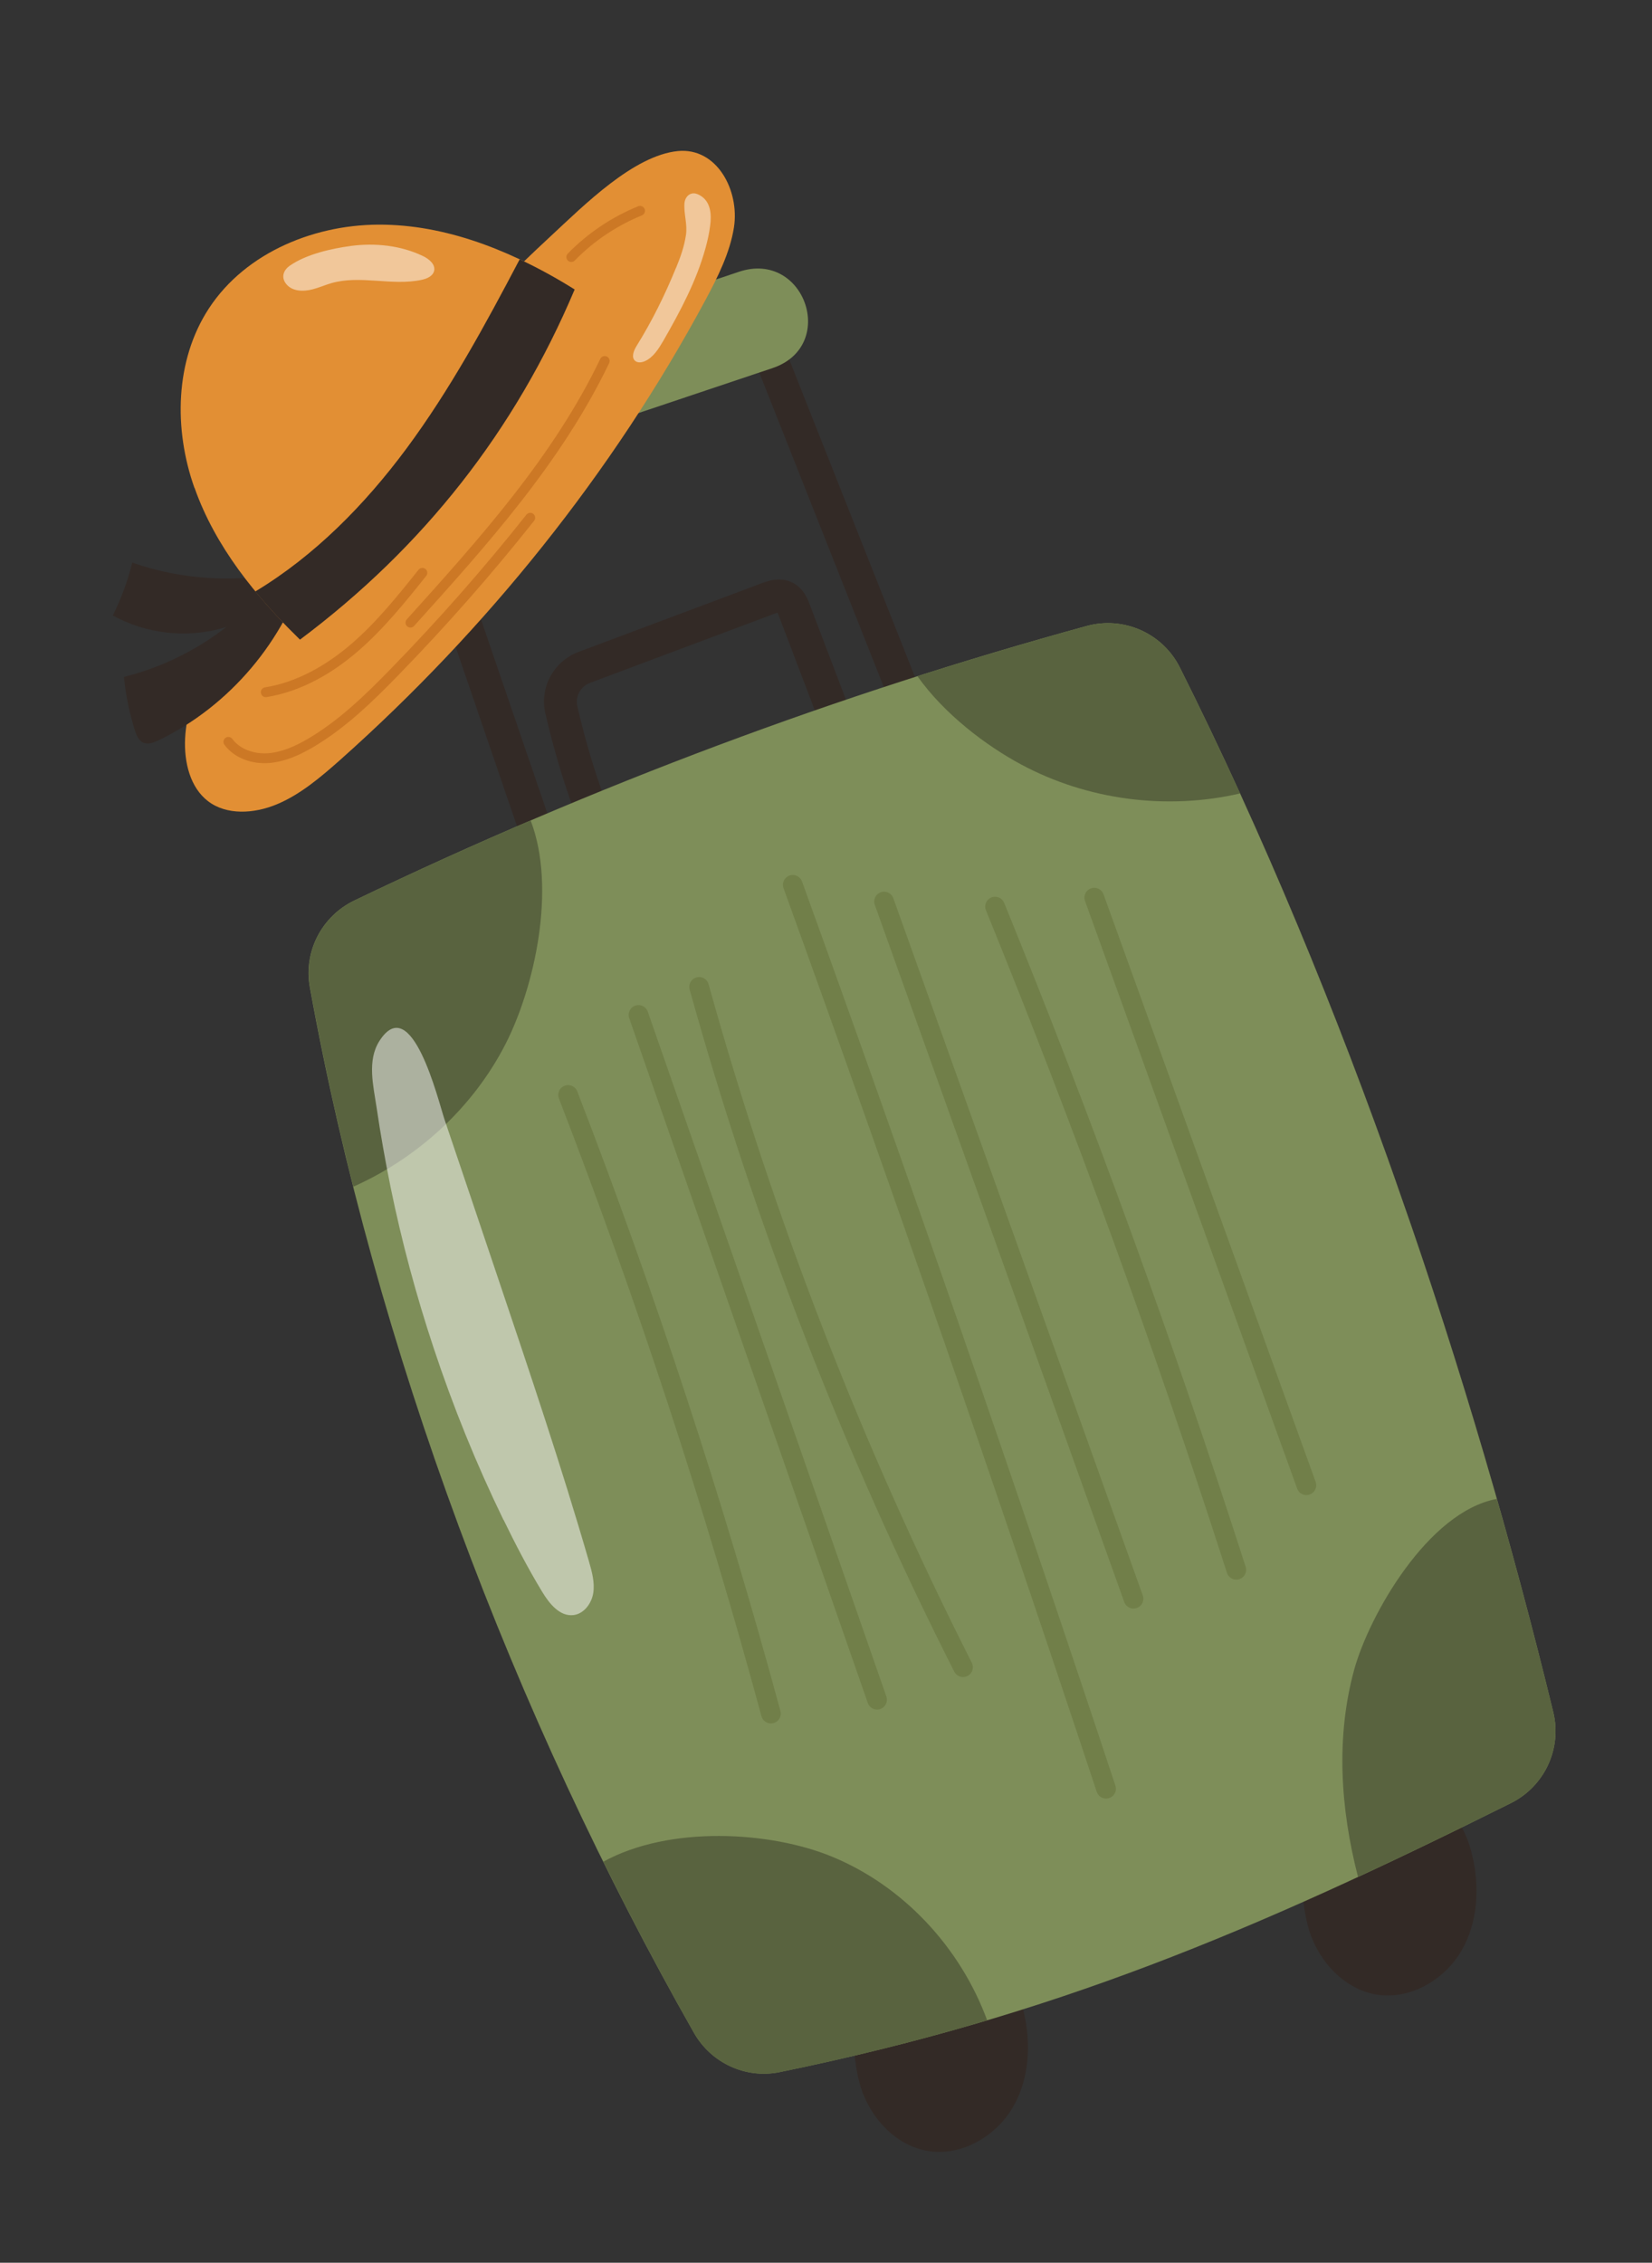
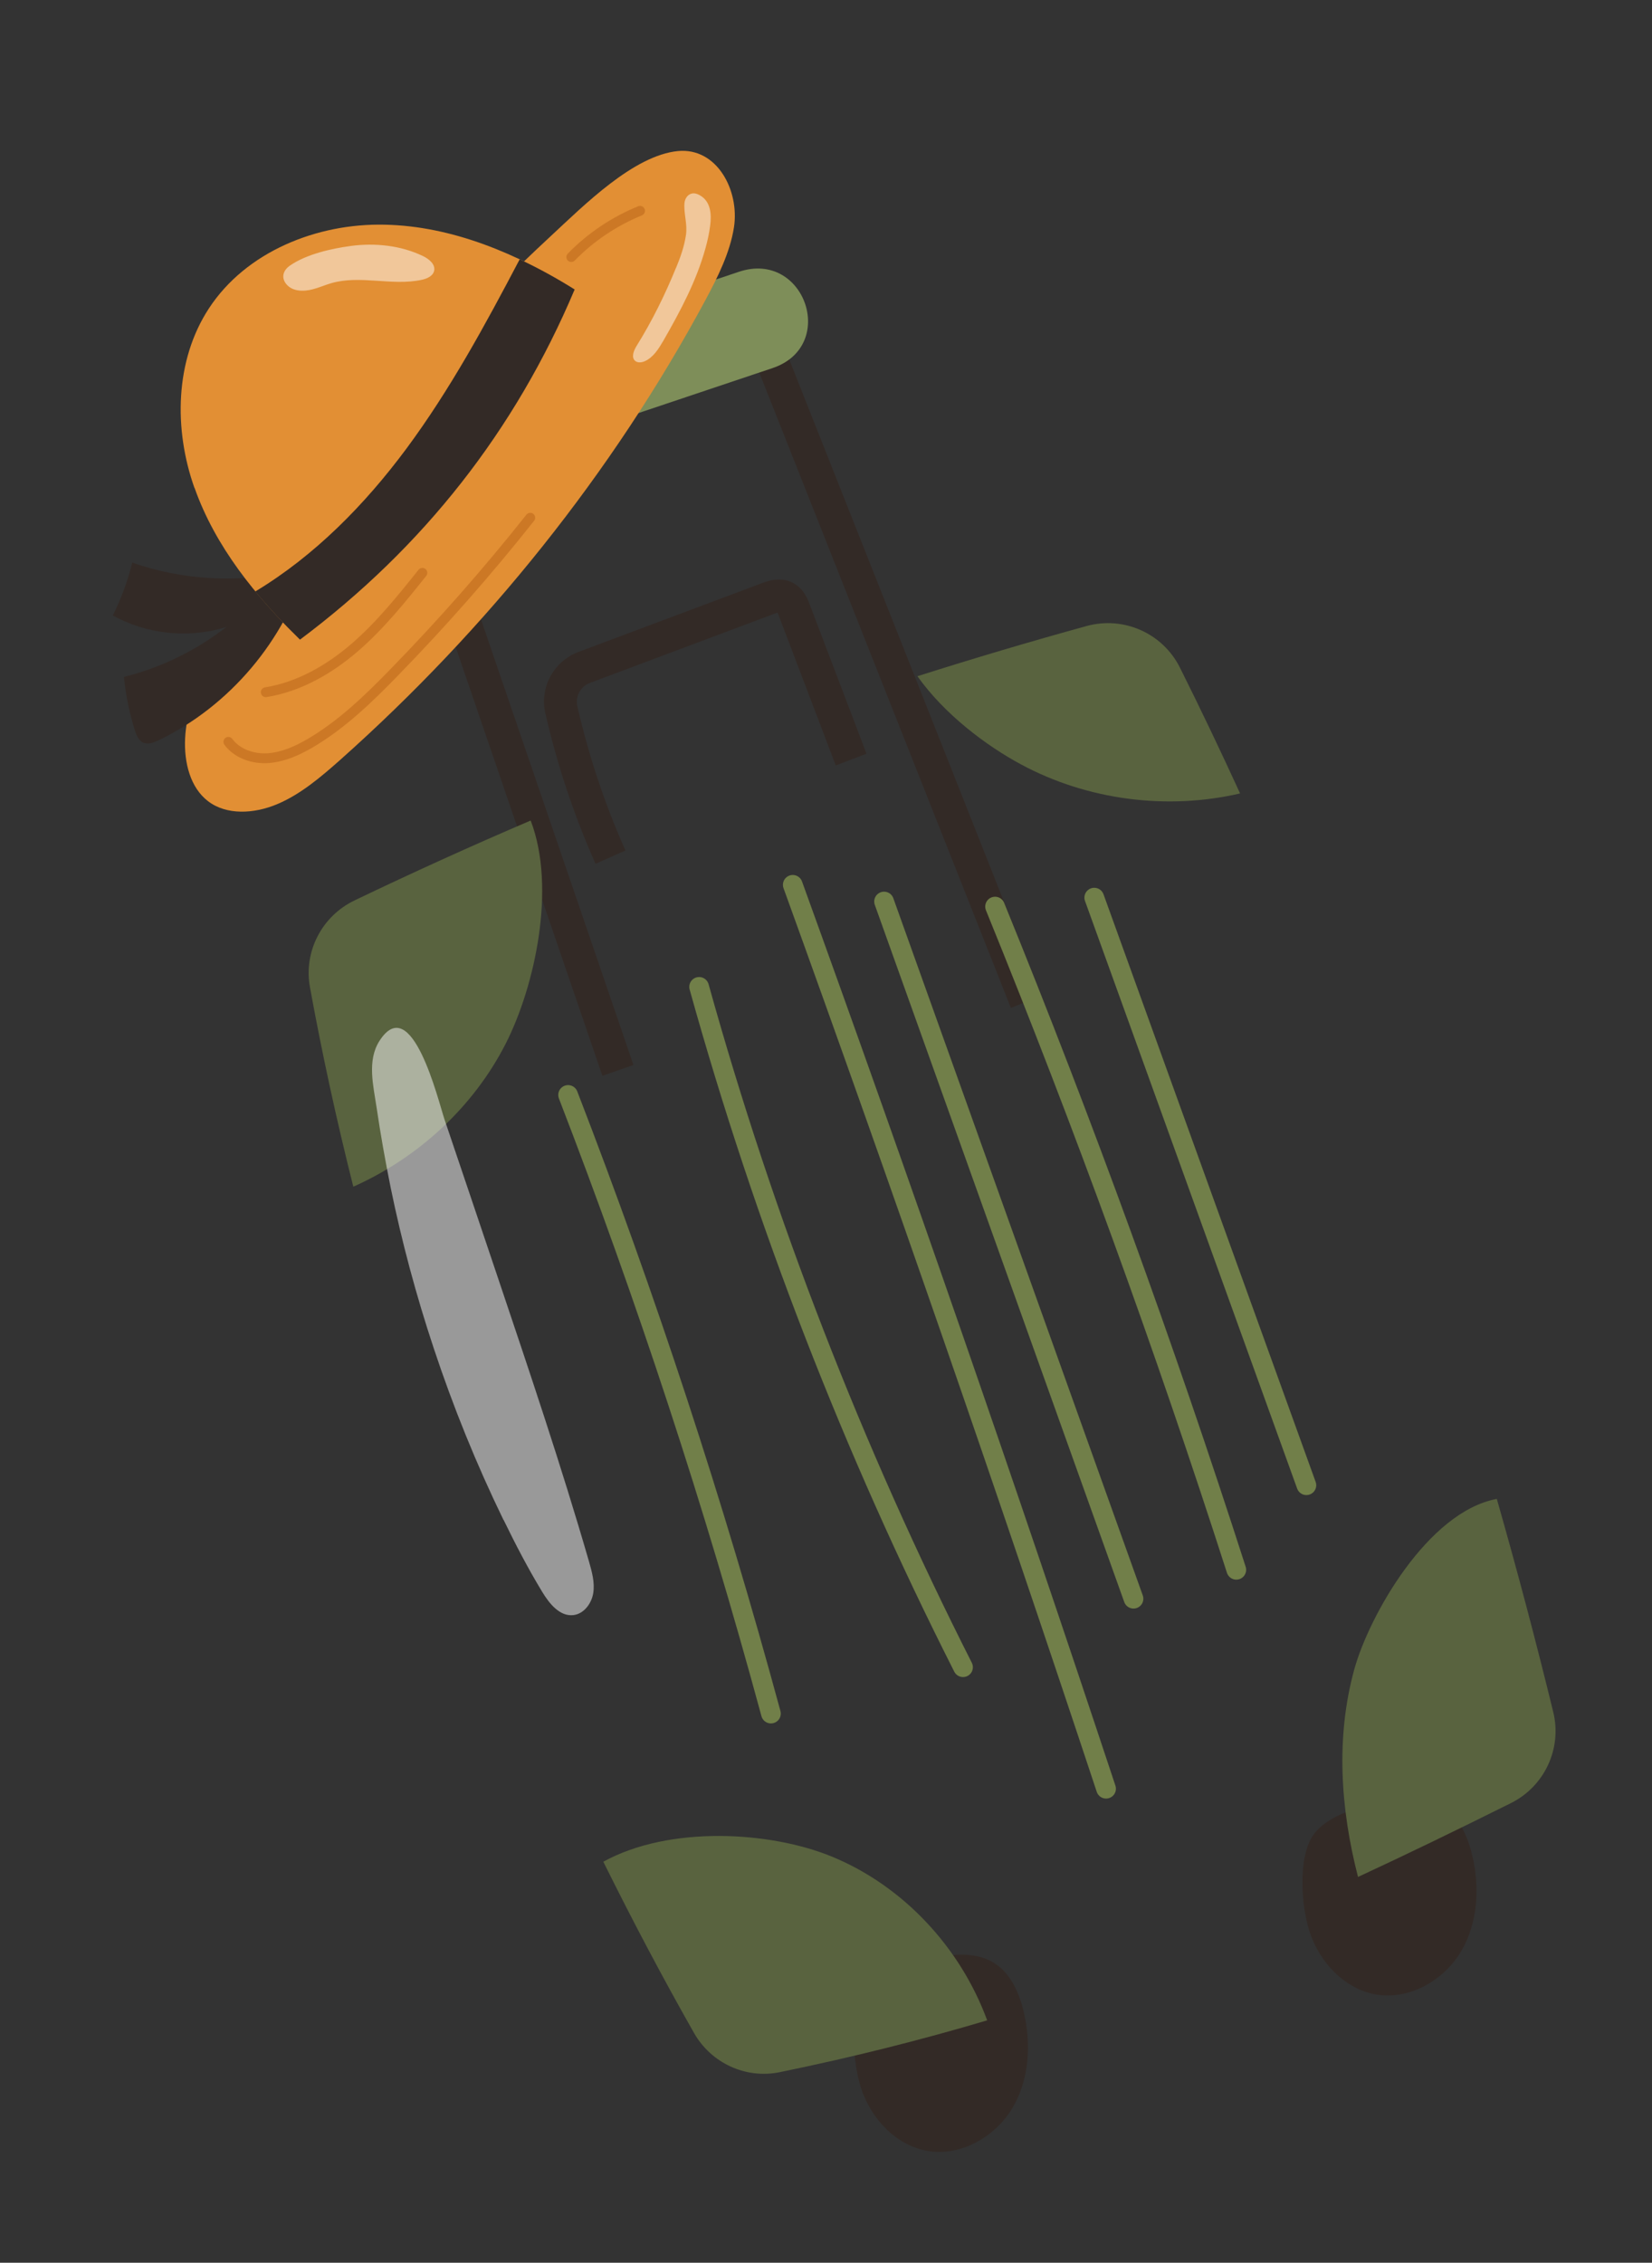
<svg xmlns="http://www.w3.org/2000/svg" width="84" height="115" viewBox="0 0 84 115" fill="none">
  <rect x="0" y="0" width="84" height="115" fill="#333333" stroke="none" />
  <g clip-path="url(#clip0_3_2156)">
    <path d="M30.279 43.895C29.188 41.444 28.33 38.874 27.73 36.252C27.427 34.945 28.155 33.605 29.411 33.135L38.698 29.655C39.008 29.534 39.659 29.294 40.293 29.61C40.858 29.892 41.072 30.451 41.185 30.756L44.059 38.306L42.497 38.902L39.622 31.352C39.608 31.312 39.573 31.21 39.535 31.14C39.476 31.154 39.391 31.184 39.285 31.227L29.997 34.707C29.517 34.888 29.241 35.399 29.355 35.89C29.931 38.405 30.753 40.873 31.802 43.224L30.275 43.903L30.279 43.895Z" fill="#332A26" />
    <path d="M51.401 51.226L38.319 18.206C38.158 17.802 37.726 17.588 37.312 17.701C33.172 18.843 29.018 20.163 24.976 21.623C23.926 22.002 22.859 22.444 22.443 23.267C22.004 24.136 22.349 25.326 22.741 26.468L32.209 54.126L30.63 54.676L21.158 27.006C20.784 25.916 20.16 24.088 20.948 22.516C21.639 21.144 23.091 20.523 24.403 20.053C28.485 18.579 32.679 17.245 36.858 16.088C38.094 15.747 39.386 16.39 39.862 17.591L52.944 50.612L51.395 51.228L51.401 51.226Z" fill="#332A26" />
    <path d="M43.771 106.089C44.271 107.672 45.575 109.065 47.212 109.325C48.882 109.587 50.602 108.597 51.475 107.143C52.343 105.69 52.444 103.871 52.047 102.22C51.815 101.259 51.376 100.275 50.536 99.756C49.724 99.259 48.696 99.279 47.761 99.458C46.514 99.694 44.481 100.205 43.839 101.426C43.203 102.644 43.376 104.846 43.771 106.089Z" fill="#332A26" />
    <path d="M66.577 98.139C67.078 99.723 68.382 101.115 70.019 101.375C71.689 101.637 73.408 100.648 74.282 99.193C75.149 97.74 75.251 95.922 74.854 94.27C74.621 93.31 74.182 92.325 73.343 91.806C72.531 91.309 71.502 91.329 70.567 91.508C69.321 91.744 67.287 92.255 66.645 93.476C66.009 94.695 66.183 96.897 66.577 98.139Z" fill="#332A26" />
-     <path d="M55.251 31.816C42.708 35.255 30.295 39.87 18.02 45.765C16.361 46.561 15.424 48.364 15.754 50.173C19.085 68.53 26.11 87.179 35.289 103.319C36.161 104.849 37.915 105.663 39.645 105.31C53.486 102.479 63.726 98.175 76.826 91.64C78.53 90.79 79.43 88.879 78.981 87.022C74.843 70.019 68.517 50.935 59.992 33.922C59.117 32.182 57.135 31.3 55.251 31.816Z" fill="#7E8E59" />
    <path d="M46.649 34.367C48.017 36.294 50.135 37.895 51.919 38.851C55.286 40.663 59.33 41.189 63.055 40.325C62.065 38.165 61.046 36.028 59.992 33.922C59.117 32.182 57.135 31.3 55.251 31.817C52.376 32.608 49.509 33.46 46.643 34.369L46.649 34.367Z" fill="#59633F" />
    <path d="M68.86 84.849C67.916 88.284 68.155 91.921 69.052 95.392C71.561 94.23 74.13 92.982 76.826 91.64C78.53 90.79 79.43 88.879 78.981 87.022C78.119 83.488 77.161 79.859 76.109 76.18C72.602 76.828 69.613 82.113 68.86 84.849Z" fill="#59633F" />
    <path d="M50.193 102.675C48.835 98.981 45.935 95.85 42.288 94.354C39.163 93.072 34.051 92.764 30.677 94.618C32.146 97.583 33.685 100.497 35.291 103.325C36.163 104.855 37.917 105.669 39.647 105.315C43.381 104.55 46.853 103.673 50.194 102.681L50.193 102.675Z" fill="#59633F" />
    <path d="M15.76 50.171C16.375 53.548 17.114 56.934 17.965 60.312C21.257 58.845 24.065 56.268 25.707 53.056C27.185 50.164 28.301 45.135 26.983 41.702C23.991 42.981 21.005 44.335 18.026 45.763C16.367 46.559 15.43 48.362 15.76 50.171Z" fill="#59633F" />
    <g style="mix-blend-mode:overlay" opacity="0.5">
      <path d="M25.606 77.244C26.212 78.49 26.853 79.723 27.574 80.91C27.935 81.507 28.465 82.165 29.159 82.084C29.692 82.019 30.084 81.493 30.166 80.959C30.249 80.425 30.098 79.883 29.95 79.366C28.542 74.501 26.919 69.698 25.302 64.894C24.402 62.222 23.503 59.551 22.6 56.887C22.282 55.937 20.931 50.337 19.29 52.909C18.655 53.91 18.987 55.194 19.147 56.276C19.347 57.638 19.589 58.992 19.861 60.341C20.427 63.103 21.161 65.832 22.049 68.507C23.038 71.492 24.223 74.415 25.6 77.246L25.606 77.244Z" fill="white" />
    </g>
    <path d="M40.31 44.969C45.828 60.212 51.141 75.527 56.241 90.909" stroke="#717F49" stroke-linecap="round" stroke-linejoin="round" />
    <path d="M44.952 45.818C49.179 57.632 53.409 69.438 57.636 81.252" stroke="#717F49" stroke-linecap="round" stroke-linejoin="round" />
    <path d="M35.548 50.156C38.87 62.088 43.372 73.684 48.968 84.733" stroke="#717F49" stroke-linecap="round" stroke-linejoin="round" />
-     <path d="M32.466 51.582C36.511 63.185 40.553 74.782 44.597 86.385" stroke="#717F49" stroke-linecap="round" stroke-linejoin="round" />
    <path d="M28.886 55.649C32.863 65.939 36.312 76.439 39.2 87.09" stroke="#717F49" stroke-linecap="round" stroke-linejoin="round" />
    <path d="M50.596 46.075C55.108 57.15 59.201 68.397 62.863 79.782" stroke="#717F49" stroke-linecap="round" stroke-linejoin="round" />
    <path d="M55.64 45.62C59.238 55.576 62.828 65.528 66.427 75.484" stroke="#717F49" stroke-linecap="round" stroke-linejoin="round" />
    <path d="M37.573 13.813C31.581 15.819 25.588 17.825 19.598 19.836C16.262 20.954 17.962 25.852 21.304 24.731C27.297 22.726 33.289 20.72 39.28 18.708C42.616 17.59 40.915 12.693 37.573 13.813Z" fill="#7E8E59" />
    <path d="M12.96 29.909C12.816 30.138 12.672 30.367 12.528 30.596C11.176 32.767 9.542 34.992 9.413 37.517C9.351 38.753 9.676 40.033 10.581 40.721C11.512 41.432 12.897 41.371 14.085 40.874C15.273 40.377 16.309 39.498 17.305 38.614C24.738 31.996 31.138 24.045 35.866 15.258C36.501 14.072 37.119 12.84 37.321 11.549C37.607 9.673 36.456 7.492 34.476 7.677C32.219 7.895 29.692 10.437 28.021 11.985C24.155 15.563 20.442 19.599 17.191 23.858C15.698 25.81 14.287 27.829 12.969 29.899L12.96 29.909Z" fill="#E28F34" />
    <path d="M11.612 37.703C12.061 38.313 12.878 38.585 13.633 38.532C14.388 38.48 15.107 38.159 15.76 37.778C17.379 36.83 18.741 35.512 20.049 34.167C22.483 31.67 24.791 29.051 26.962 26.313" stroke="#CC7825" stroke-width="0.5" stroke-linecap="round" stroke-linejoin="round" />
-     <path d="M30.749 18.346C28.349 23.343 24.582 27.532 20.87 31.645" stroke="#CC7825" stroke-width="0.5" stroke-linecap="round" stroke-linejoin="round" />
    <path d="M21.477 29.113C20.409 30.45 19.33 31.791 18.038 32.907C16.746 34.022 15.202 34.911 13.513 35.181" stroke="#CC7825" stroke-width="0.5" stroke-linecap="round" stroke-linejoin="round" />
    <path d="M13.096 31.491C12.581 31.92 12.238 32.551 12.15 33.214" stroke="#CC7825" stroke-width="0.5" stroke-linecap="round" stroke-linejoin="round" />
    <path d="M11.07 18.821C10.195 21.682 10.676 24.934 12.351 27.411" stroke="#CC7825" stroke-width="0.5" stroke-linecap="round" stroke-linejoin="round" />
    <path d="M32.544 10.715C31.234 11.249 30.037 12.049 29.049 13.065" stroke="#CC7825" stroke-width="0.5" stroke-linecap="round" stroke-linejoin="round" />
    <path d="M6.724 28.593C9.278 29.486 12.082 29.646 14.717 29.047L15.693 28.509C14.742 30.163 13.122 31.418 11.281 31.932C9.441 32.446 7.407 32.203 5.737 31.282C6.161 30.425 6.498 29.522 6.724 28.593Z" fill="#332A26" />
    <path d="M6.863 37.134C6.58 36.249 6.394 35.329 6.301 34.403C9.708 33.56 12.764 31.383 14.665 28.439L15.614 28.703C14.494 32.55 11.684 35.875 8.074 37.62C7.816 37.741 7.512 37.86 7.257 37.732C7.038 37.617 6.937 37.364 6.861 37.128L6.863 37.134Z" fill="#332A26" />
    <path d="M9.886 24.794C8.828 21.813 8.893 18.314 10.624 15.672C12.509 12.791 16.113 11.342 19.559 11.419C23.004 11.491 26.292 12.895 29.226 14.71C26.201 21.874 21.545 27.805 15.259 32.508C12.994 30.3 10.944 27.774 9.892 24.792L9.886 24.794Z" fill="#E28F34" />
    <path d="M26.424 13.181C27.386 13.632 28.321 14.149 29.22 14.712C26.195 21.876 21.539 27.807 15.253 32.509C14.458 31.732 13.689 30.92 12.981 30.061C16.002 28.241 18.546 25.654 20.66 22.808C22.89 19.801 24.679 16.499 26.424 13.181Z" fill="#332A26" />
    <g style="mix-blend-mode:overlay" opacity="0.5">
      <path d="M17.834 12.5C19.074 12.336 20.373 12.471 21.501 13.011C21.814 13.158 22.156 13.441 22.073 13.771C22.006 14.037 21.706 14.167 21.432 14.224C19.927 14.544 18.325 13.965 16.844 14.392C16.525 14.484 16.215 14.624 15.892 14.705C15.441 14.823 14.855 14.829 14.539 14.416C14.278 14.072 14.422 13.715 14.753 13.491C15.589 12.918 16.845 12.634 17.828 12.502L17.834 12.5Z" fill="white" />
    </g>
    <g style="mix-blend-mode:overlay" opacity="0.5">
      <path d="M34.372 13.613C33.814 14.983 33.155 16.318 32.372 17.576C32.221 17.82 32.081 18.169 32.303 18.348C32.434 18.449 32.624 18.427 32.78 18.36C33.218 18.169 33.487 17.73 33.728 17.32C34.591 15.818 35.415 14.278 35.877 12.596C35.979 12.228 36.06 11.855 36.108 11.48C36.188 10.902 36.147 10.233 35.577 9.92C35.45 9.849 35.306 9.804 35.172 9.838C34.947 9.89 34.816 10.121 34.802 10.337C34.764 10.868 34.96 11.394 34.88 11.934C34.796 12.519 34.599 13.073 34.374 13.618L34.372 13.613Z" fill="white" />
    </g>
  </g>
  <defs>
    <clipPath id="clip0_3_2156">
      <rect width="53" height="102.729" fill="white" transform="translate(0 17.445) rotate(-19.217)" />
    </clipPath>
  </defs>
</svg>